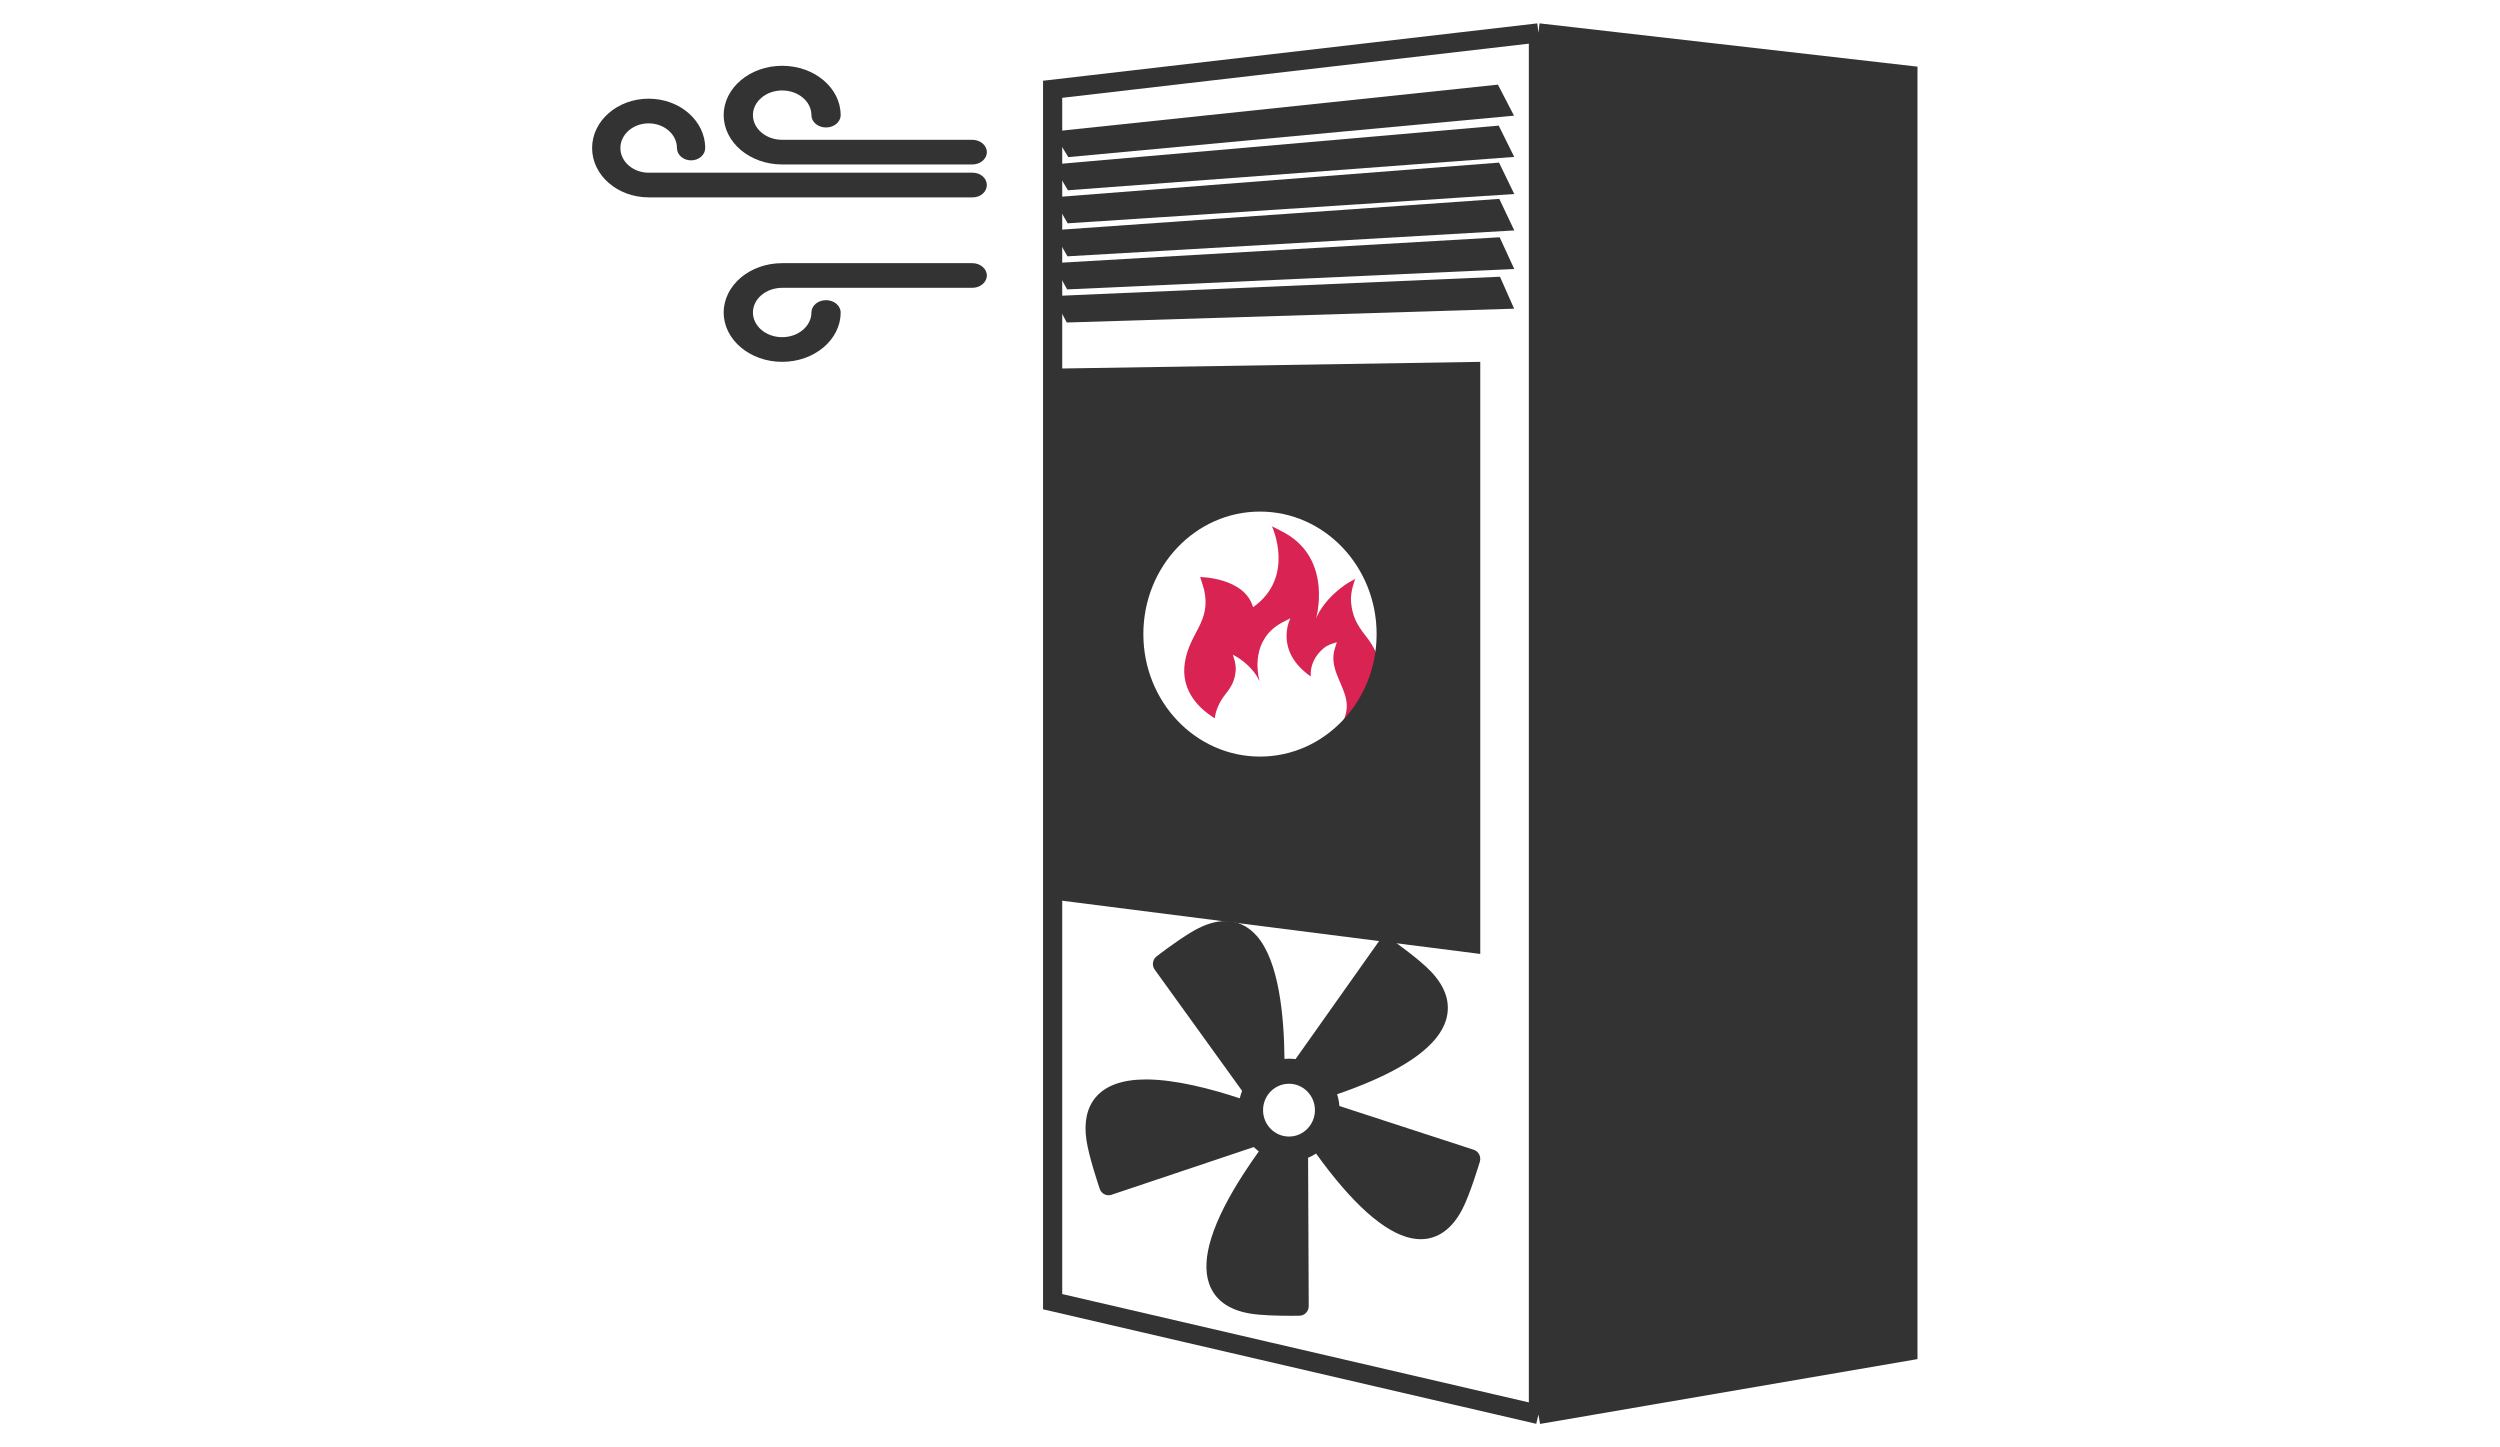
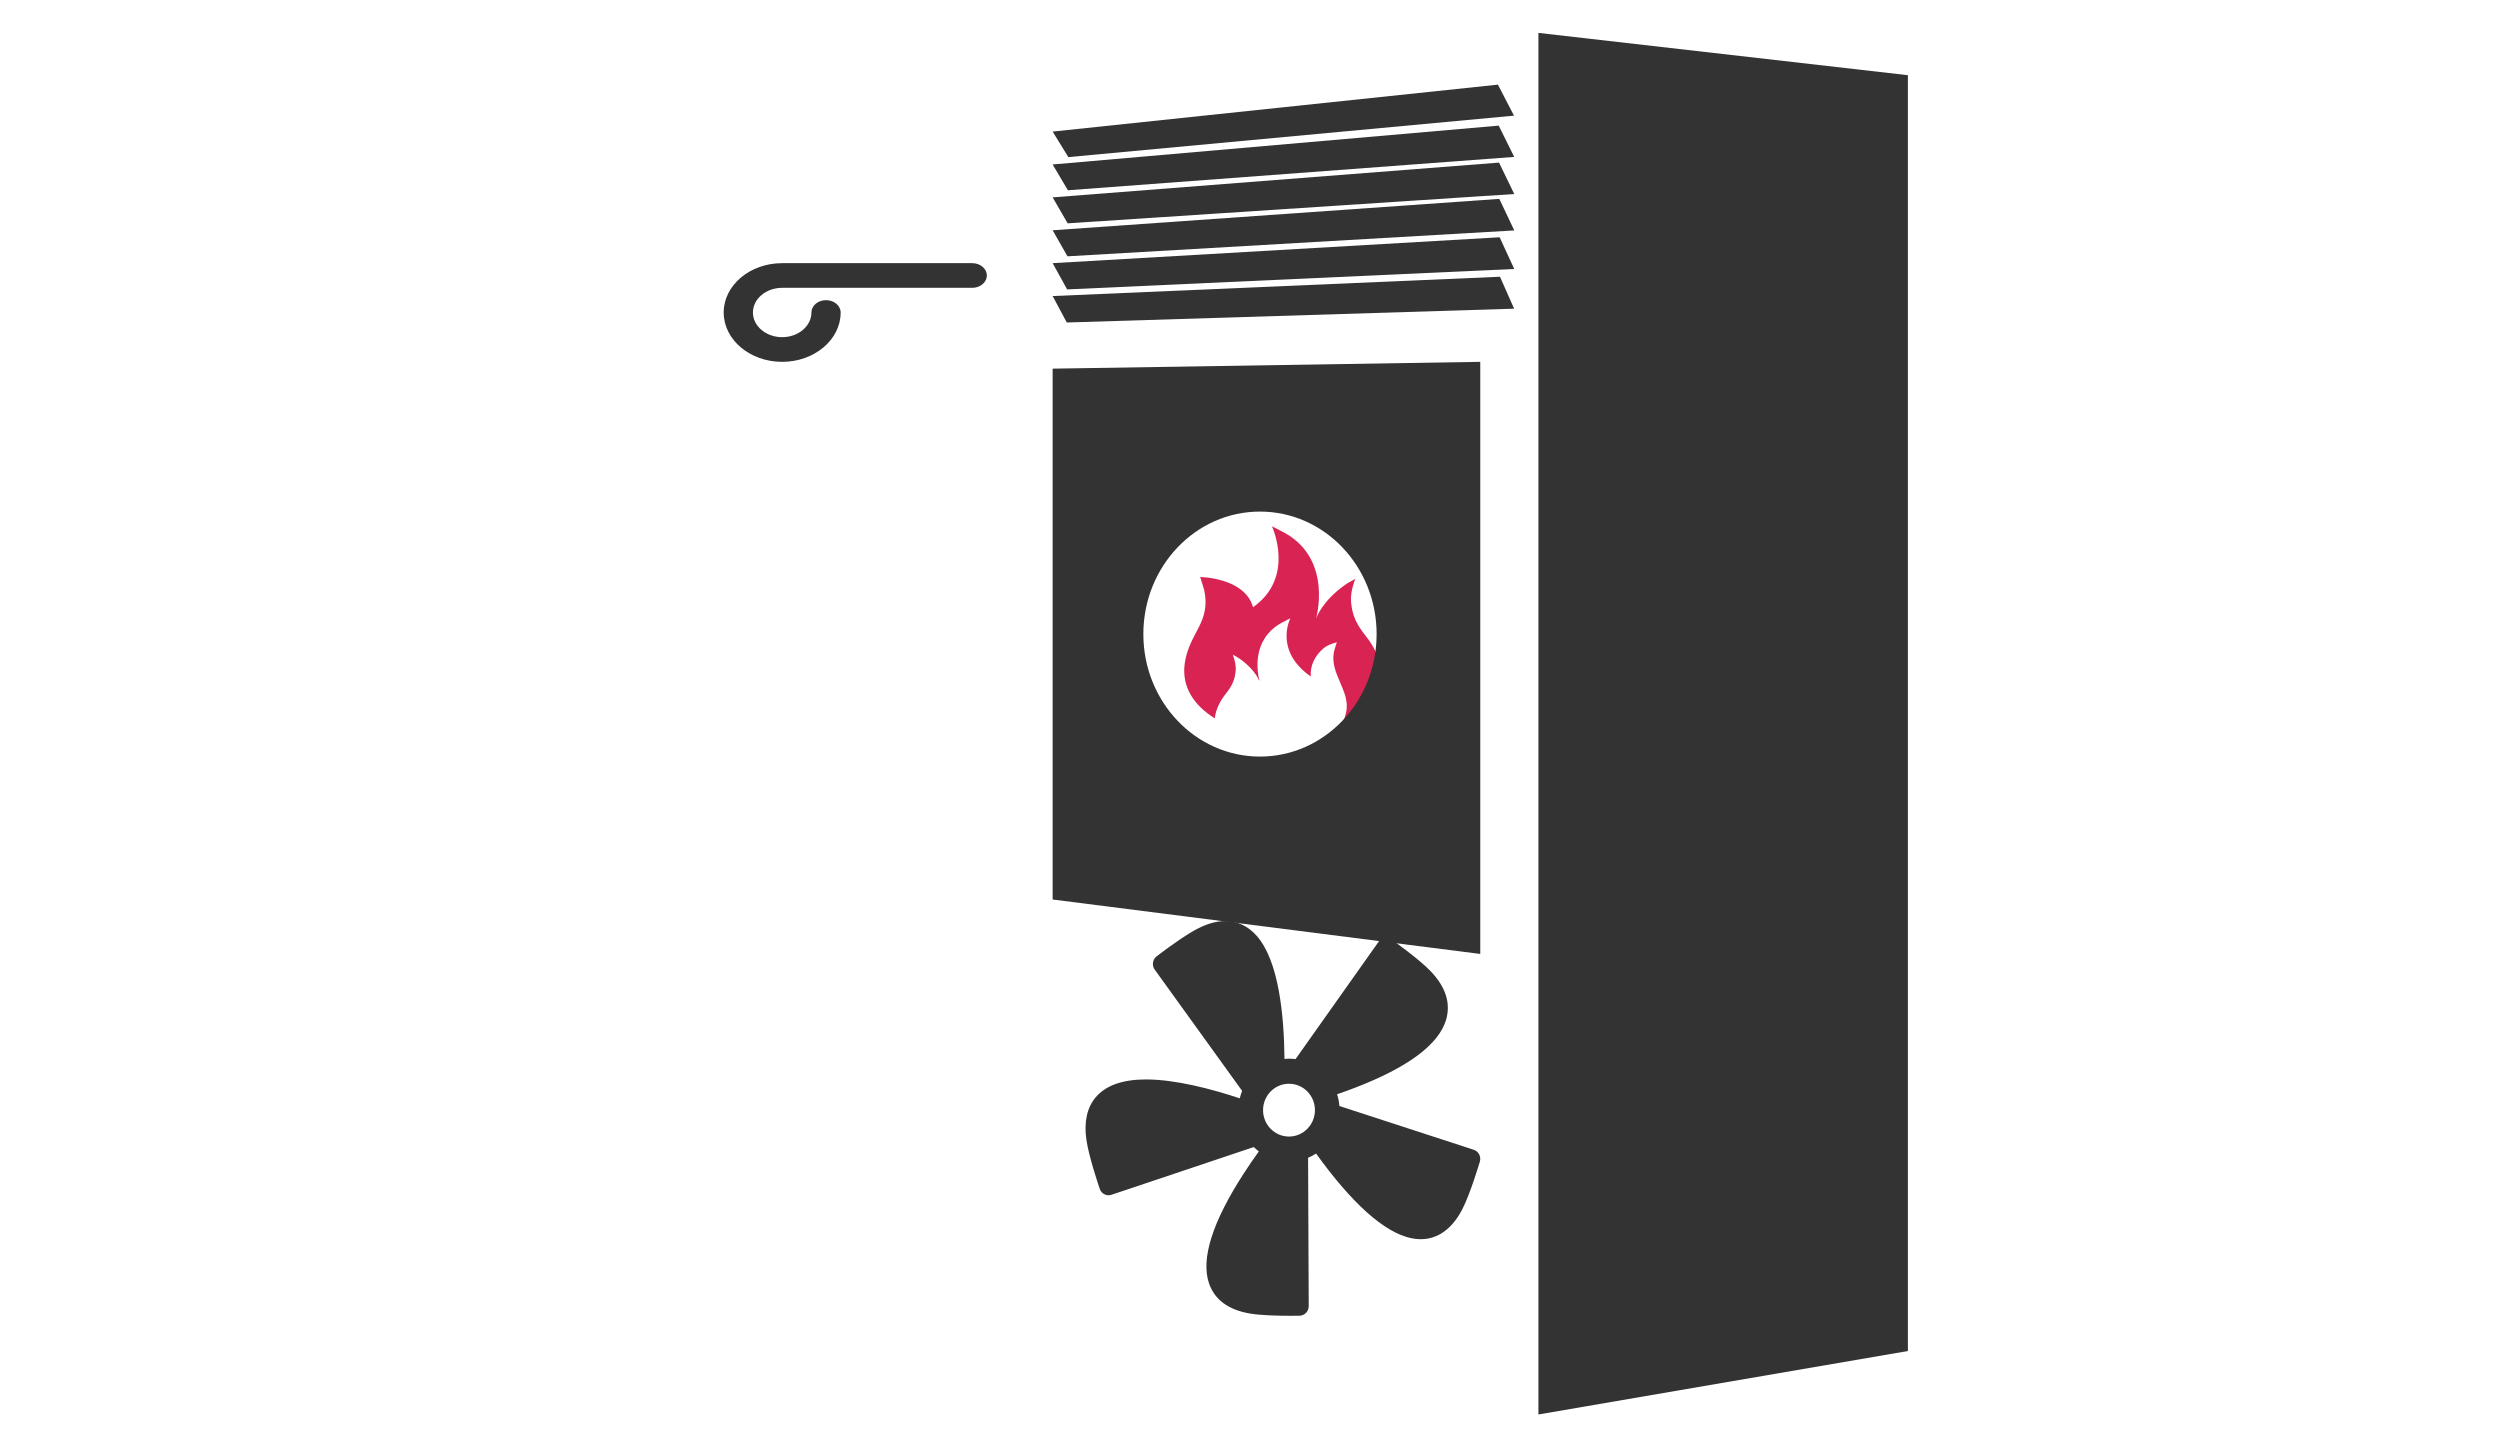
<svg xmlns="http://www.w3.org/2000/svg" width="76" height="44" viewBox="0 0 76 44" fill="none">
  <path d="M41.528 19.345C41.251 18.997 41.109 18.735 41.072 18.299C41.043 17.974 41.201 17.598 41.201 17.598C41.005 17.711 41.003 17.699 40.874 17.791C40.202 18.273 40.026 18.755 40.005 18.817C40.004 18.822 40.003 18.824 40.003 18.824L40.005 18.817C40.005 18.817 40.531 17.035 39.068 16.206C38.947 16.137 38.667 16 38.667 16C38.667 16 39.393 17.543 38.093 18.459C37.837 17.553 36.485 17.542 36.485 17.542C36.485 17.542 36.589 17.858 36.606 17.932C36.825 18.916 36.154 19.228 36.017 20.158C36.033 20.051 36.027 20.094 36.017 20.159C36.017 20.159 36.017 20.159 36.017 20.159C36.017 20.159 36.017 20.159 36.017 20.159C36.017 20.159 36.017 20.159 36.017 20.16C35.911 20.89 36.312 21.455 36.929 21.837C36.958 21.579 37.08 21.324 37.249 21.11C37.441 20.869 37.539 20.688 37.565 20.387C37.584 20.161 37.475 19.901 37.475 19.901C37.61 19.98 37.612 19.971 37.701 20.035C38.079 20.306 38.23 20.577 38.281 20.692C38.283 20.691 38.285 20.69 38.287 20.689C38.222 20.437 38.04 19.454 38.951 18.938C39.035 18.891 39.228 18.796 39.228 18.796C39.228 18.796 38.713 19.773 39.848 20.566C39.822 20.242 39.965 19.942 40.233 19.711C40.378 19.585 40.64 19.525 40.64 19.525C40.64 19.525 40.568 19.744 40.556 19.795C40.405 20.476 41.064 21.005 40.923 21.65C40.897 21.771 40.859 21.888 40.806 22H40.87C41.204 21.845 41.514 21.644 41.727 21.368C42.211 20.739 41.993 19.932 41.528 19.345Z" fill="#D92353" />
  <path d="M58 2.286L46.768 1V43L58 41.071V2.286Z" fill="#333333" />
-   <path d="M46.768 1L58 2.286V41.071L46.768 43M46.768 1L32 2.714V39.571L46.768 43M46.768 1V43" stroke="#333333" stroke-width="0.583" />
  <path d="M44.802 34.953L40.718 33.623C40.708 33.499 40.684 33.38 40.648 33.265C40.82 33.206 40.998 33.142 41.178 33.073C42.803 32.45 43.739 31.752 43.961 31.001C44.108 30.501 43.951 30.005 43.494 29.527C43.133 29.149 42.336 28.585 42.302 28.561C42.174 28.471 41.999 28.502 41.909 28.63L39.384 32.197C39.319 32.189 39.253 32.184 39.185 32.184C39.139 32.184 39.093 32.187 39.048 32.191C39.037 30.877 38.877 29.204 38.2 28.445C37.938 28.15 37.618 28 37.249 28C37.249 28 37.249 28 37.249 28C36.996 28 36.721 28.074 36.431 28.219C36.072 28.398 35.529 28.796 35.285 28.979C35.214 29.032 35.168 29.068 35.16 29.074C35.083 29.133 35.044 29.226 35.048 29.317C35.051 29.373 35.069 29.428 35.103 29.476L37.76 33.162C37.731 33.235 37.707 33.311 37.689 33.389C36.821 33.101 35.732 32.815 34.836 32.815C34.13 32.815 33.618 32.996 33.313 33.353C33.045 33.668 32.949 34.104 33.026 34.648C33.1 35.169 33.419 36.102 33.432 36.142C33.473 36.261 33.583 36.336 33.701 36.336C33.731 36.336 33.761 36.331 33.79 36.321L38.116 34.87C38.164 34.918 38.214 34.962 38.268 35.003C38.118 35.212 37.962 35.438 37.809 35.675C36.854 37.151 36.5 38.275 36.755 39.016C36.924 39.508 37.338 39.816 37.984 39.929C38.318 39.988 38.845 40 39.228 40C39.395 40 39.506 39.998 39.506 39.998C39.661 39.994 39.785 39.865 39.785 39.707L39.766 35.196C39.851 35.161 39.932 35.118 40.009 35.068C40.135 35.243 40.269 35.423 40.411 35.605C41.487 36.976 42.422 37.672 43.19 37.672C43.552 37.672 44.065 37.514 44.453 36.764C44.694 36.299 44.976 35.353 44.988 35.313C45.033 35.161 44.95 35.002 44.802 34.953ZM39.185 34.551C38.75 34.551 38.397 34.191 38.397 33.748C38.397 33.305 38.75 32.946 39.185 32.946C39.621 32.946 39.974 33.305 39.974 33.748C39.974 34.191 39.621 34.551 39.185 34.551Z" fill="#333333" />
-   <path d="M32 4L45.537 2.573L46.025 3.516L32.477 4.776L32 4Z" fill="#333333" />
+   <path d="M32 4L45.537 2.573L46.025 3.516L32.477 4.776L32 4" fill="#333333" />
  <path d="M32 5L45.561 3.819L46.032 4.77L32.464 5.784L32 5Z" fill="#333333" />
  <path d="M32 6L45.571 4.943L46.033 5.898L32.457 6.789L32 6Z" fill="#333333" />
  <path d="M32 7L45.579 6.046L46.034 7.005L32.451 7.792L32 7Z" fill="#333333" />
  <path d="M32 8L45.589 7.213L46.033 8.177L32.441 8.798L32 8Z" fill="#333333" />
  <path d="M32 9L45.599 8.413L46.029 9.384L32.43 9.804L32 9Z" fill="#333333" />
  <path fill-rule="evenodd" clip-rule="evenodd" d="M45 11L32 11.207V27.345L45 29V11ZM38.303 23C40.261 23 41.849 21.333 41.849 19.276C41.849 17.219 40.261 15.552 38.303 15.552C36.345 15.552 34.758 17.219 34.758 19.276C34.758 21.333 36.345 23 38.303 23Z" fill="#333333" />
-   <path d="M19.719 3C20.667 3 21.438 3.673 21.438 4.5C21.438 4.707 21.246 4.875 21.009 4.875C20.771 4.875 20.579 4.707 20.579 4.5C20.579 4.086 20.193 3.75 19.719 3.75C19.245 3.75 18.86 4.086 18.86 4.5C18.86 4.914 19.245 5.25 19.719 5.25H29.57C29.808 5.25 30 5.418 30 5.625C30 5.832 29.808 6 29.57 6H19.719C18.771 6 18 5.327 18 4.5C18 3.673 18.771 3 19.719 3Z" fill="#333333" />
-   <path d="M23.778 2C24.758 2 25.556 2.673 25.556 3.5C25.556 3.707 25.357 3.875 25.111 3.875C24.865 3.875 24.667 3.707 24.667 3.5C24.667 3.086 24.268 2.75 23.778 2.75C23.288 2.75 22.889 3.086 22.889 3.5C22.889 3.914 23.288 4.25 23.778 4.25H29.556C29.801 4.25 30 4.418 30 4.625C30 4.832 29.801 5 29.556 5H23.778C22.797 5 22 4.327 22 3.5C22 2.673 22.797 2 23.778 2Z" fill="#333333" />
  <path d="M23.778 8H29.556C29.801 8 30 8.168 30 8.375C30 8.582 29.801 8.75 29.556 8.75H23.778C23.288 8.75 22.889 9.086 22.889 9.5C22.889 9.914 23.288 10.25 23.778 10.25C24.268 10.25 24.667 9.914 24.667 9.5C24.667 9.293 24.865 9.125 25.111 9.125C25.357 9.125 25.556 9.293 25.556 9.5C25.556 10.327 24.758 11 23.778 11C22.797 11 22 10.327 22 9.5C22 8.673 22.797 8 23.778 8Z" fill="#333333" />
</svg>